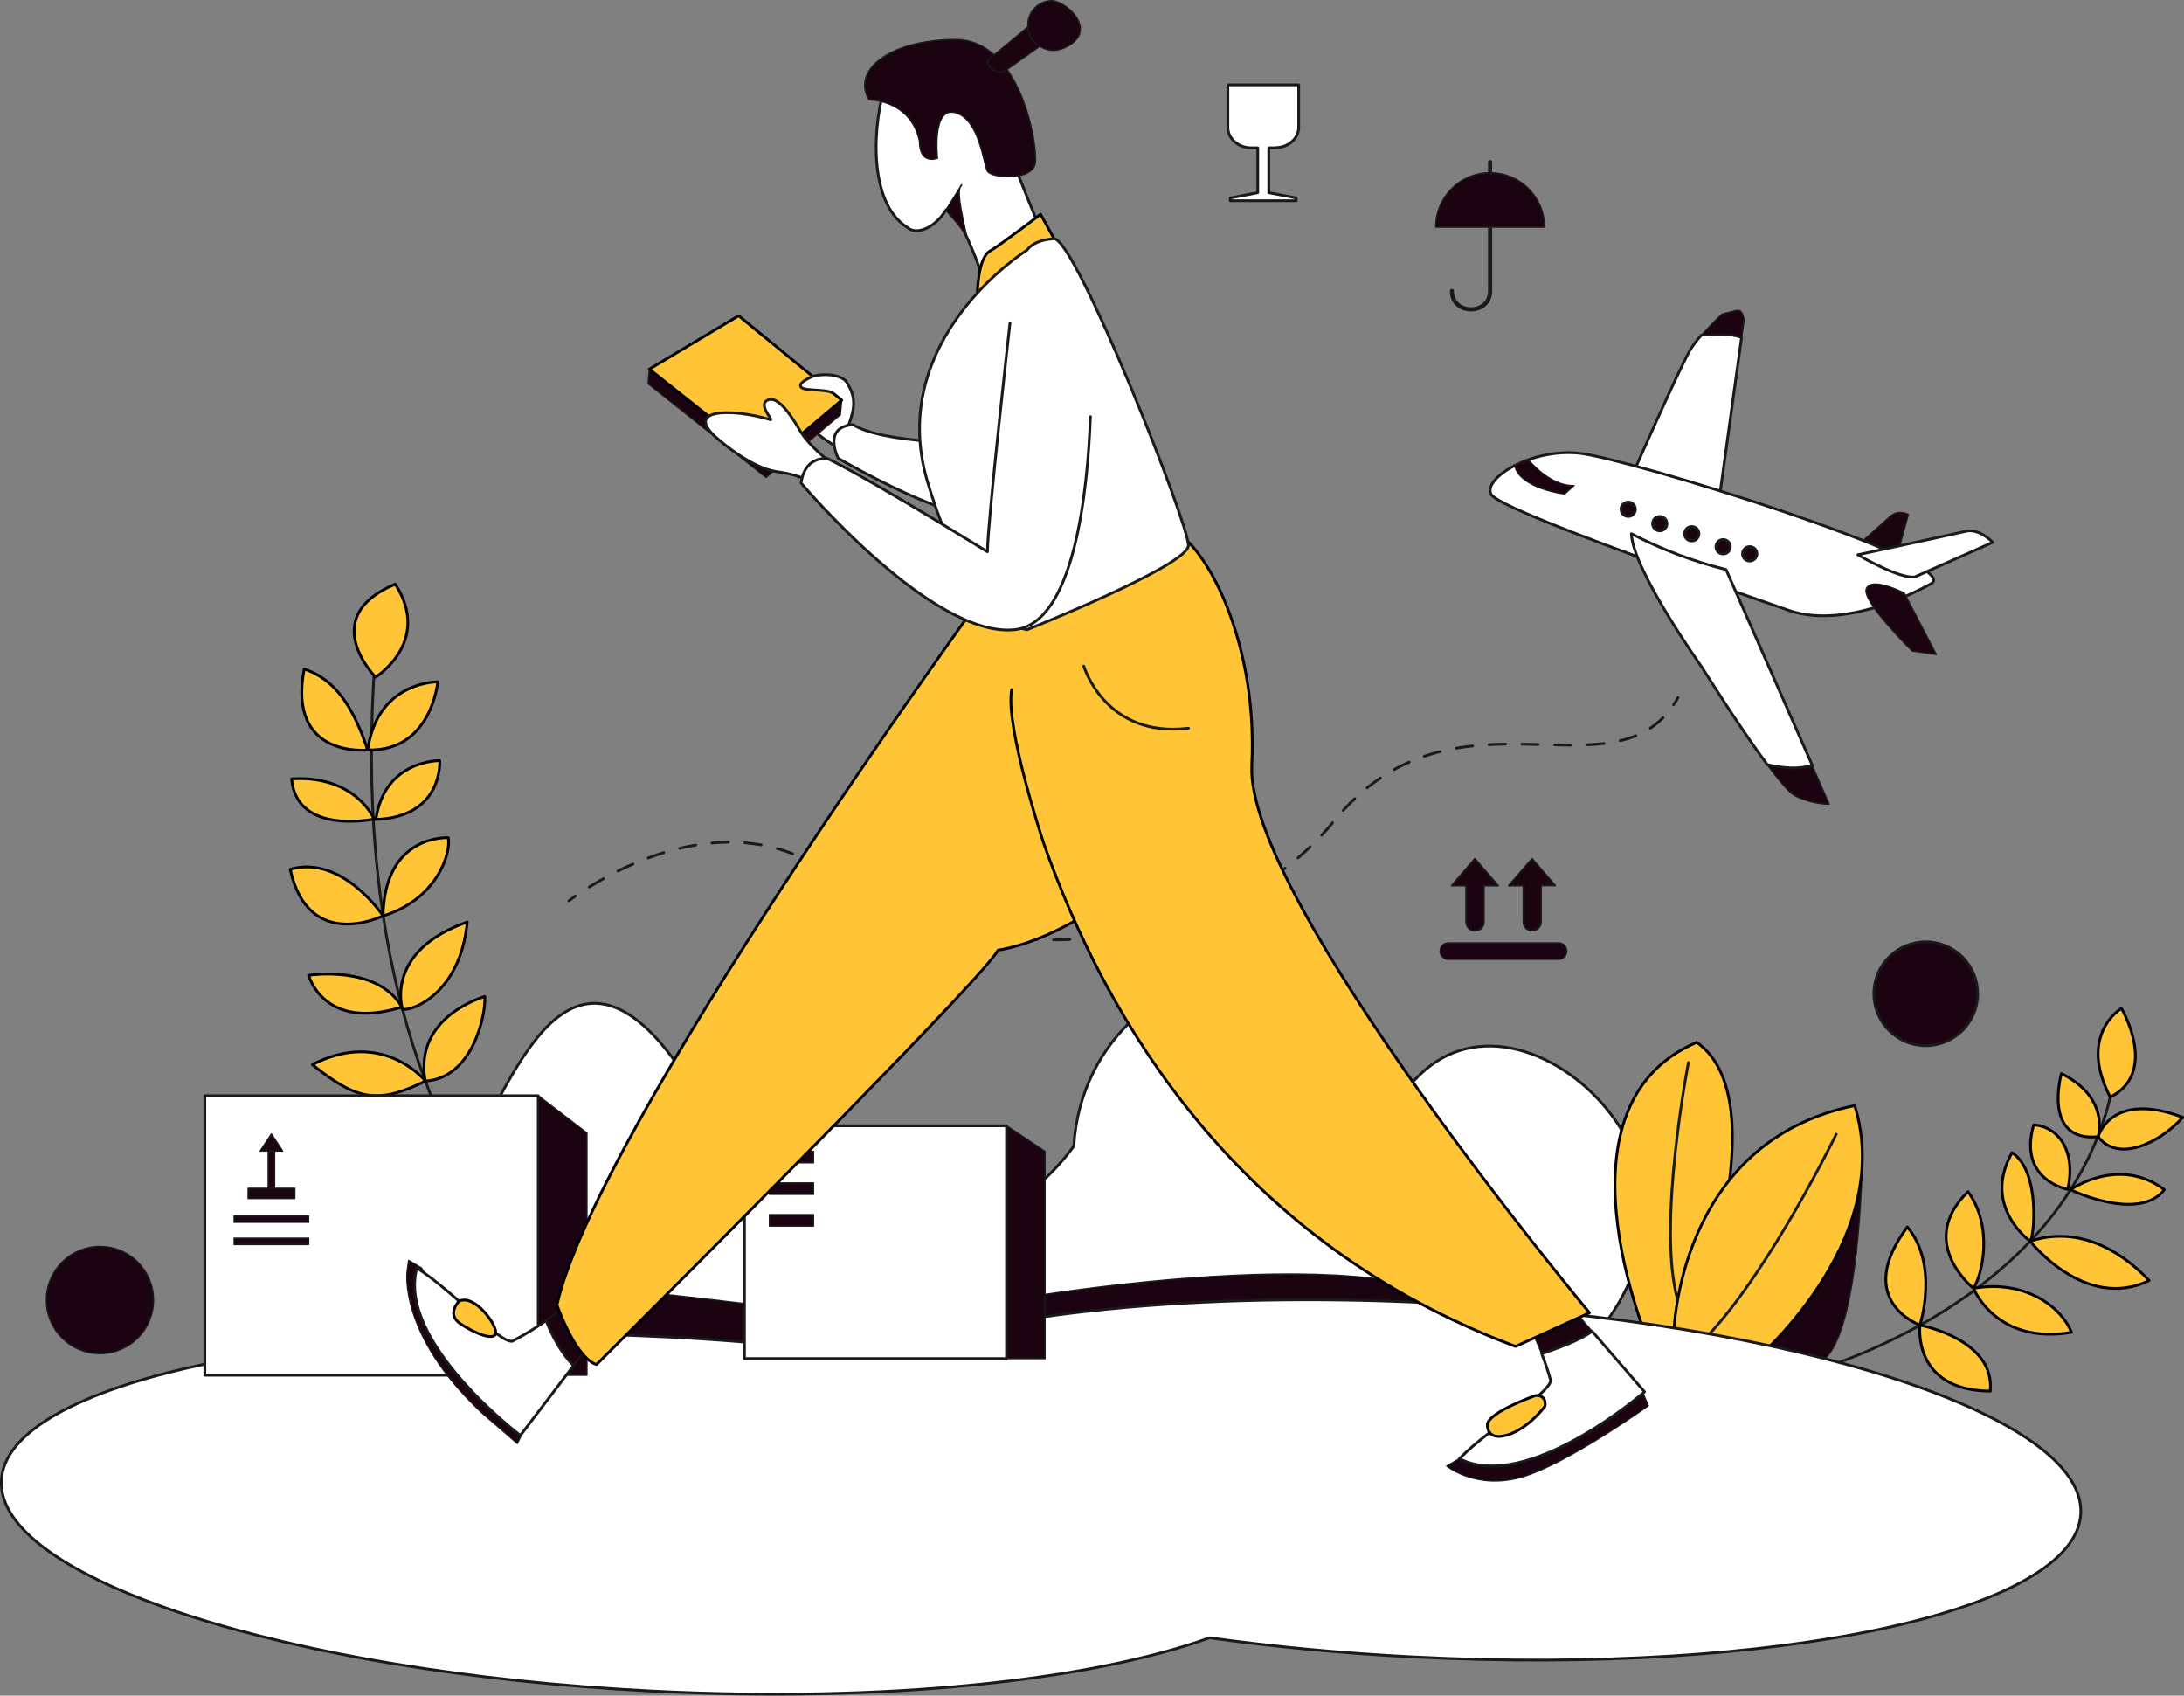
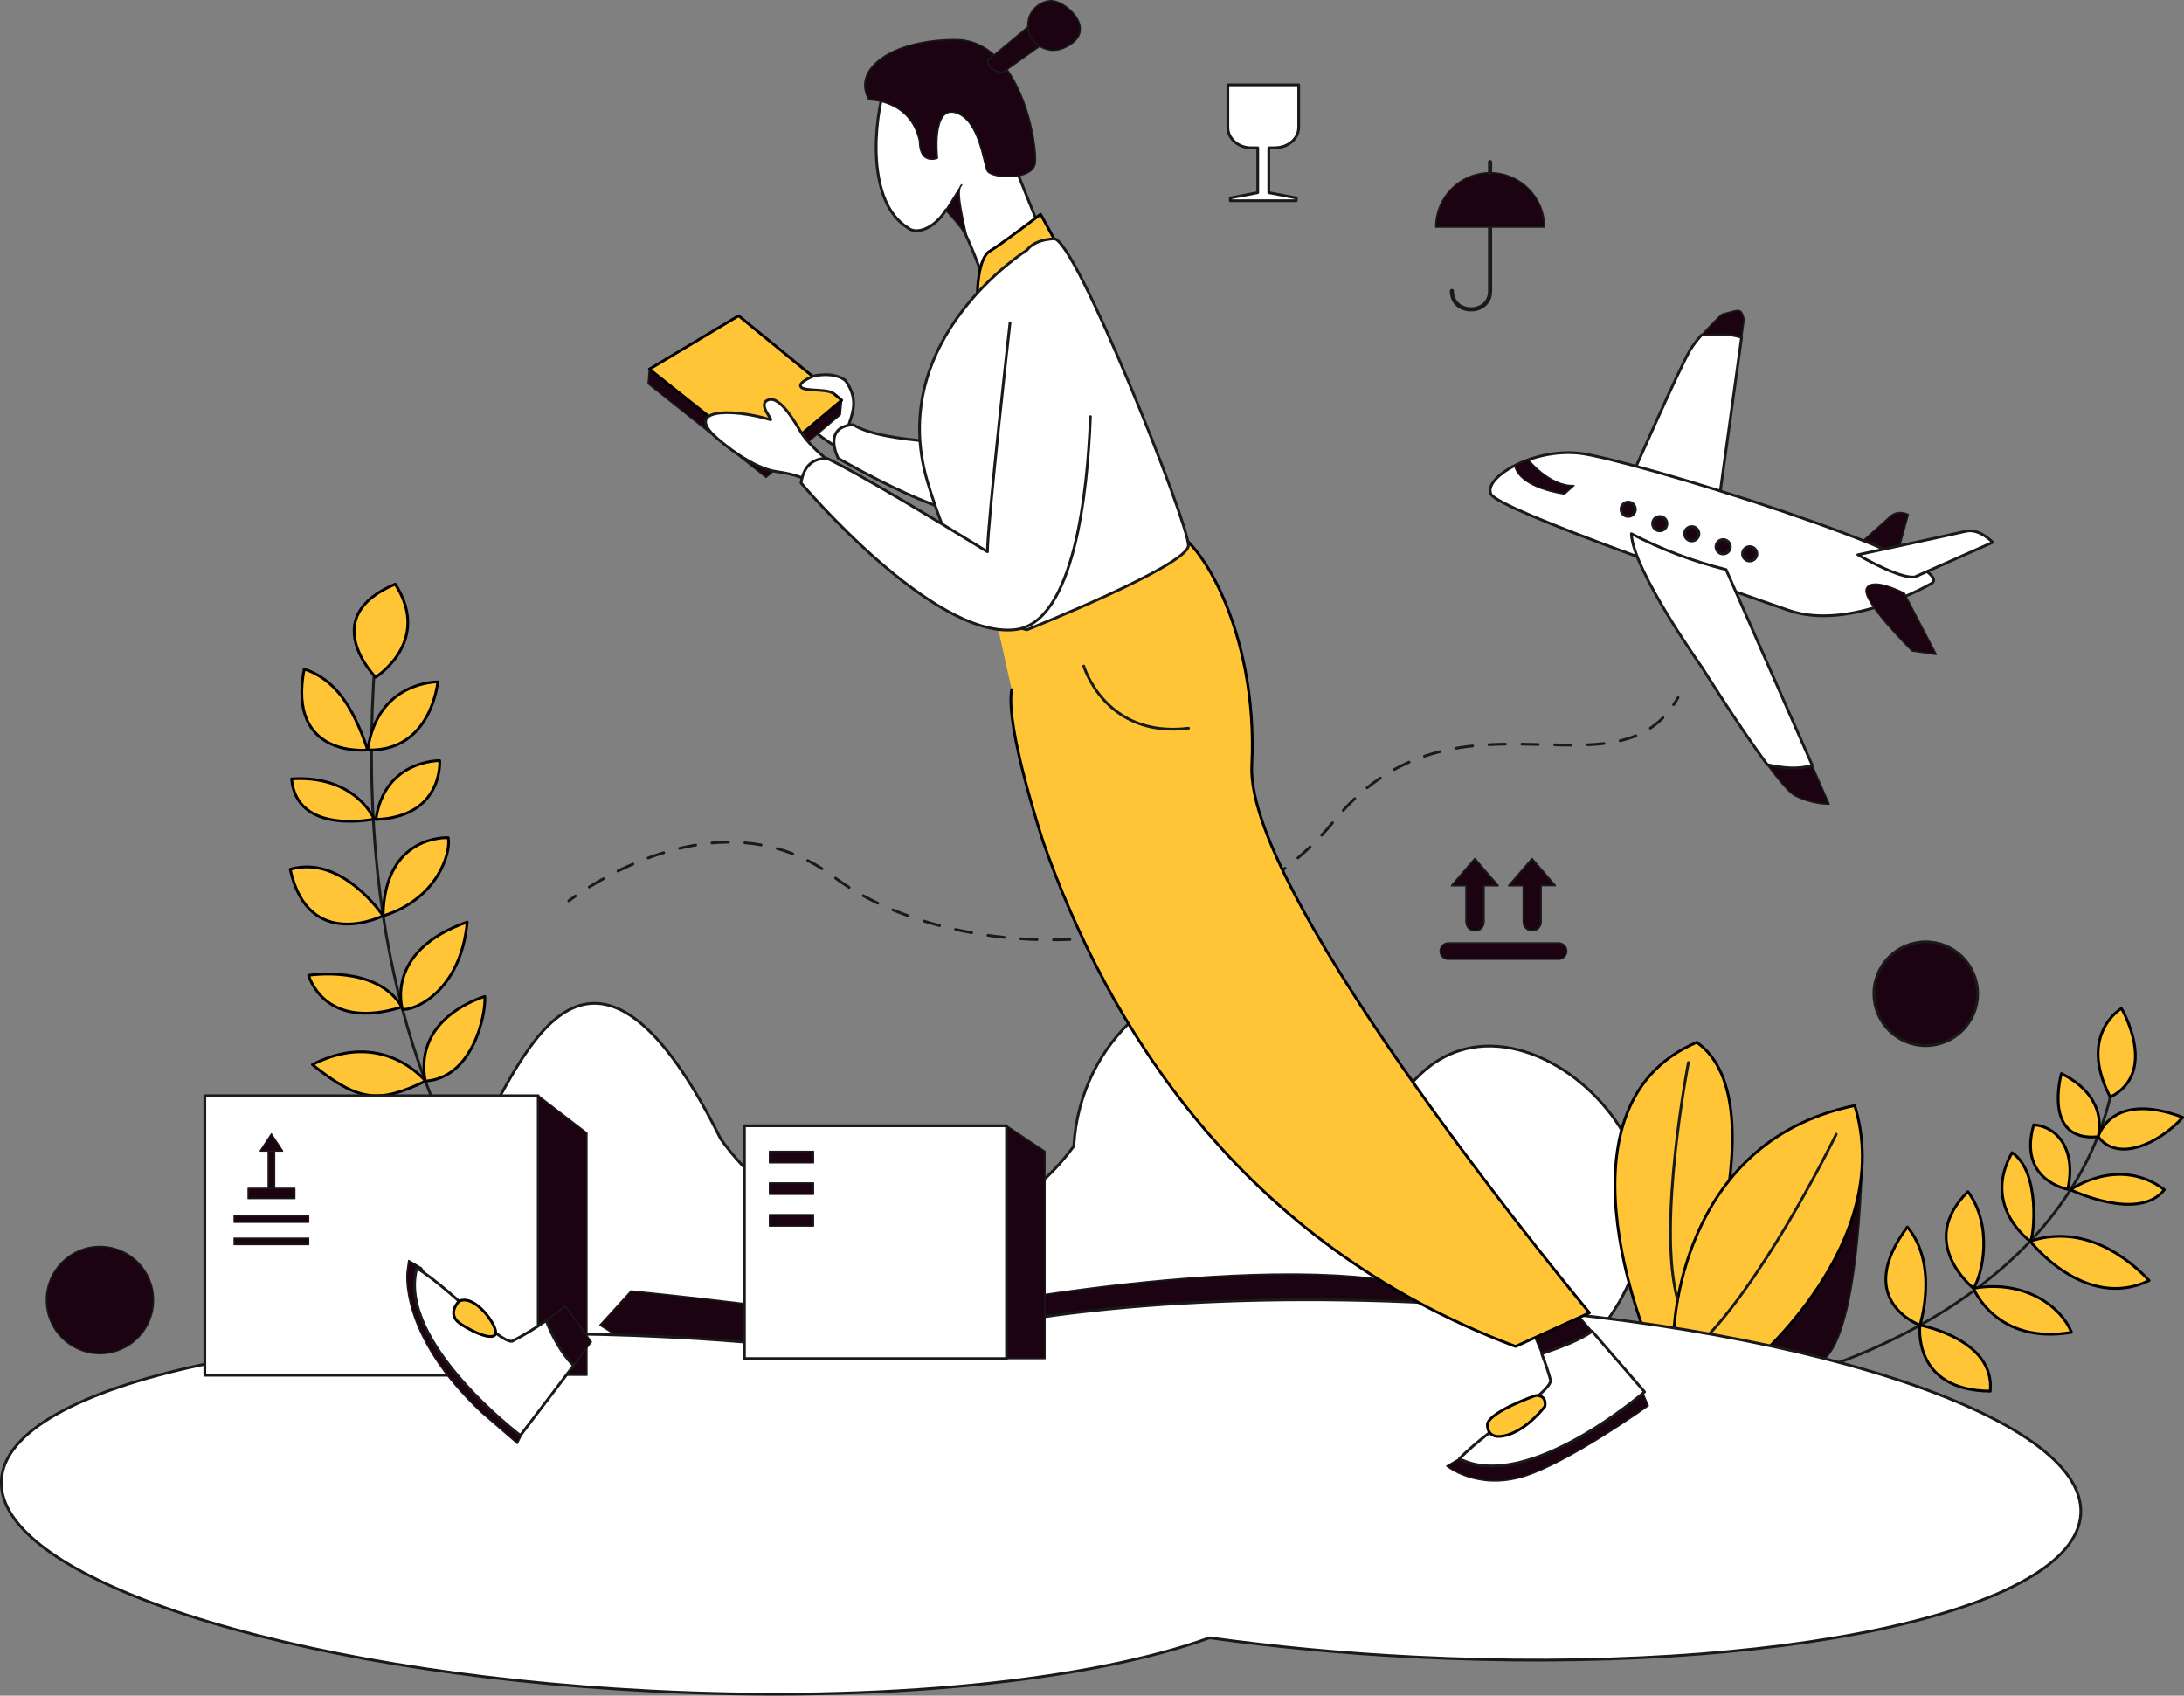
<svg xmlns="http://www.w3.org/2000/svg" version="1.1" id="Layer_1" x="0px" y="0px" viewBox="0 0 1578.1 1225" style="enable-background:new 0 0 1578.1 1225;" xml:space="preserve">
  <rect x="0" y="0" width="1578.1" height="1225" fill="#808080" stroke="none" />
  <style type="text/css">
	.st0{fill:none;stroke:#1A1A1A;stroke-width:2;stroke-linecap:round;stroke-linejoin:round;}
	.st1{fill:none;stroke:#1A1A1A;stroke-width:2;stroke-linecap:round;stroke-linejoin:round;stroke-dasharray:11.88,11.88;}
	.st2{fill:#FFFFFF;stroke:#1A1A1A;stroke-width:2;stroke-linecap:round;stroke-linejoin:round;}
	.st3{fill:#1C0311;stroke:#1A1A1A;stroke-linecap:round;stroke-linejoin:round;}
	.st4{fill:#FFC536;stroke:#000000;stroke-width:2;stroke-linecap:round;stroke-linejoin:round;}
	.st5{fill:#1C0311;stroke:#1A1A1A;stroke-width:2;stroke-linecap:round;stroke-linejoin:round;}
	.st6{fill:#1C0311;}
	.st7{fill:none;stroke:#1A1A1A;stroke-linecap:round;stroke-linejoin:round;}
	.st8{fill:none;stroke:#1A1A1A;stroke-width:3;stroke-linecap:round;stroke-linejoin:round;}
</style>
  <g id="Layer_2_00000055675214595406412980000003201362690398647486_">
    <g id="_2">
      <path class="st0" d="M411,650.8c0,0,1.7-1.3,4.8-3.5" />
      <path class="st1" d="M425.8,640.8c31.8-19.8,109.5-57.7,176.6-7.4c86.8,65.1,273.7,67.7,361.3-40    c83.6-102.7,193.7-19.7,242.1-79.5" />
      <path class="st0" d="M1209.3,509.1c1.1-1.6,2.1-3.3,3.2-5.1" />
      <path class="st2" d="M611,275c9.1,13.1,5.5,22.1,2.5,31.3l-10.8,15.5c0,0-26.3-15.8-27.5-28" />
      <polygon class="st3" points="468.3,277.2 553.5,344.9 607.2,299.6 608.2,289.1 532.8,238.6 469.2,266.7   " />
      <polygon class="st4" points="469.2,266.7 554.5,334.4 608.2,289.1 533.7,228.1   " />
      <path class="st0" d="M469.5,988.2c0,0-243.4-119.6-194.6-554.2" />
      <path class="st4" d="M271.4,489.2c0,0-43-43.3,14.2-67.2C312.4,463.6,271.4,489.2,271.4,489.2z" />
      <path class="st4" d="M265.7,541.8c0,0-58.4,6.5-45.9-58.5C241.5,490.7,254.5,508.8,265.7,541.8z" />
      <path class="st4" d="M316.3,492.6c0,0-43.6-0.7-50.6,49.2C311.8,543.1,316.3,492.6,316.3,492.6z" />
      <path class="st4" d="M270.4,591.7c0,0-56.1,12-59.7-29C243.3,560.5,262.5,576.1,270.4,591.7z" />
      <path class="st4" d="M317.7,549.5c0,0-39.9-0.7-46.1,42.5C320.6,590.1,317.7,549.5,317.7,549.5z" />
      <path class="st4" d="M276.8,661.6c0,0-53.9,26.9-67.1-33.6C247.2,617.1,276.8,661.6,276.8,661.6z" />
      <path class="st4" d="M323.9,605.2c0,0-46.1-2.9-47.1,56.5C316.2,649.5,326,615.9,323.9,605.2z" />
      <path class="st4" d="M290.8,729.1c0,0-13.4-41.9,46.8-63C332.7,718.1,297.2,730.7,290.8,729.1z" />
      <path class="st4" d="M223,704.6c0,0,10.8,40.7,67.4,22.9C272.5,696.7,223,704.6,223,704.6z" />
      <path class="st4" d="M307.4,781c0,0-30.4-38.2-81.7-11.9C259.2,796,273.9,797.2,307.4,781z" />
      <path class="st4" d="M350.3,719.9c0,0-51.7,14.3-43,61.1C341.5,778.9,351.2,733.1,350.3,719.9z" />
      <path class="st2" d="M229.1,991.7c-9.6-145.6-4-186,5.3-187.6c13.1-2.2,24.9,74.1,56.9,77.3c46.8,4.8,74.3-152.7,136-156.5    c23.5-1.4,54.4,19.3,93.4,97.8c36.3,51.2,96,78.3,153.8,69.3c60.4-9.3,94.2-54.1,101.4-64c4.5-78.2,71.7-130.9,132.2-122.1    c45.9,6.7,85.9,48.4,94.8,103.1c5.8-12.1,21.3-39.9,51-49.8c49.6-16.4,109.6,27,128,78.2c18.9,52.7-4.8,117.7-60.5,154.1H229.1z" />
      <path class="st3" d="M478.4,985.6l-44.9-28.3l22.5-24.7c0,0,159.5,15.8,182.7,26.5c51-18,316.1-62.2,406.7-22.9l-18.9,18.9    l-403.2,55.3L478.4,985.6z" />
      <path class="st0" d="M1303.4,992.5c0,0,197.4-50.2,224.9-216.8" />
      <path class="st4" d="M1532.9,728.5c0,0-31.8,18.5-8.1,64.1C1560.2,774.6,1532.9,728.5,1532.9,728.5z" />
      <path class="st4" d="M1516.1,821.2c0,0,9-33.7,61.1-14C1559.6,826.6,1530,839.8,1516.1,821.2z" />
      <path class="st4" d="M1489.5,775.6c0,0-14,49.6,26.6,45.6C1520.2,802.1,1510,785.6,1489.5,775.6z" />
      <path class="st4" d="M1496.1,859.5c0,0,34.9-24.9,67.8,0C1545.1,883.2,1496.1,859.5,1496.1,859.5z" />
      <path class="st4" d="M1467,896.7c0,0,39.5,50.8,85.9,28.4C1529.7,900.5,1498.9,886,1467,896.7z" />
      <path class="st4" d="M1426,930.7c0,0,16.2,41.1,70.8,31.8C1488.7,942.7,1461.6,924.4,1426,930.7z" />
      <path class="st4" d="M1387.3,957.3c0,0-5.9,47.2,50.8,47.7C1441.7,967.4,1387.3,957.3,1387.3,957.3z" />
      <path class="st4" d="M1387.3,957.3c0,0-48.8-17.5-9.1-70.9C1401.3,914,1387.3,957.3,1387.3,957.3z" />
      <path class="st4" d="M1426,930.7c0,0-41.7-33-4-69.8C1440.5,886.1,1432.4,920.8,1426,930.7z" />
      <path class="st4" d="M1467,896.7c0,0-35.3-25.1-13.1-64C1474.5,846.4,1469.8,893.7,1467,896.7z" />
      <path class="st4" d="M1494.1,859.2c0,0-36.2-6.4-24.6-46.6C1487.1,813.9,1500.3,831.1,1494.1,859.2z" />
      <path class="st4" d="M1195.7,981.2c0,0-81.7-180.4,30.3-228.2c64.3,44.9-12.1,232.6-12.1,232.6L1195.7,981.2z" />
      <path class="st3" d="M1243.9,967.5l101.8-134.9c0,0-1,157.8-38.1,152.9C1256.3,973.5,1243.9,967.5,1243.9,967.5z" />
      <path class="st4" d="M1209.4,963.9c0,0,2.1-138.9,130.8-165.2c30.3,99.6-75.2,186.9-75.2,186.9L1209.4,963.9z" />
      <path class="st0" d="M1326.8,819.4c0,0-46.6,95.8-91.8,144.5" />
      <path class="st0" d="M1220,767.6c0,0-22.9,117.9-7.8,171.4" />
      <path class="st2" d="M1034.3,941.3c-168.3-8.6-317.4,7.3-403.8,38.4c-46.2-6.4-95.7-11.2-147.2-13.8    C220.6,952.5,4.7,998.8,1,1069.4s206.5,138.8,469.2,152.2c168.3,8.6,317.4-7.3,403.8-38.4c46.2,6.4,95.7,11.2,147.2,13.8    c262.8,13.4,478.7-32.9,482.3-103.5S1297.1,954.8,1034.3,941.3z" />
      <rect x="148" y="791.6" class="st2" width="240.9" height="201.9" />
      <polygon class="st3" points="424.1,993.5 389,993.5 389,791.6 424.1,818.5   " />
      <rect x="169.2" y="878.4" class="st3" width="53.8" height="4.6" />
      <rect x="193.8" y="823.8" class="st3" width="4.6" height="38.9" />
      <rect x="169.2" y="894.5" class="st3" width="53.8" height="4.6" />
      <rect x="179.3" y="858.5" class="st3" width="33.7" height="7.3" />
      <polygon class="st3" points="204.2,831.5 188,831.5 196.1,819.2   " />
      <polygon class="st3" points="755.1,981.5 727.4,981.5 727.4,813.3 755.1,831.8   " />
      <rect x="537.9" y="813.3" class="st2" width="189.4" height="168.2" />
      <rect x="556" y="831.8" class="st3" width="31.8" height="8.2" />
      <rect x="556" y="854.6" class="st3" width="31.8" height="8.2" />
      <rect x="556" y="877.5" class="st3" width="31.8" height="8.2" />
      <path class="st3" d="M408.4,943.5c0,0-5.7,4.7-13.9,10.4c4.5,11.5,11.1,23.7,19.8,32.6l13-17.1L408.4,943.5z" />
      <path class="st3" d="M294.2,918.5c0,0-6.5,45.3,53.7,101.9l25.9,22.4l3.9-7.9L304.5,916l-9.2-5.4L294.2,918.5z" />
      <path class="st2" d="M370,969c-10.5,0.4-40-34.4-68.8-53c-14.6,53.4,74.8,121,74.8,121l38.4-50.4c-8.7-8.9-15.3-21.1-19.8-32.6    C386.8,959.6,378.5,964.6,370,969z" />
      <path class="st3" d="M1132.7,941.3l-29.2,13.3c0,0,5.4,10.5,10.5,23.5c12.3-4.5,25.3-8.8,36.5-16.2L1132.7,941.3z" />
      <path class="st3" d="M1054.5,1053.8l-9.1,5.3c0,0,21.8,17.7,55,7.7s90.6-51.3,90.6-51.3l-5.8-13.6L1054.5,1053.8z" />
      <path class="st2" d="M1150.5,961.8c-11.1,7.5-24.2,11.8-36.5,16.2c2.5,6.3,4.7,12.8,6.5,19.4c-1.8,10.4-41.9,32.1-66,56.4    c49.3,25.2,133.8-48.3,133.8-48.3L1150.5,961.8z" />
-       <path class="st4" d="M709.3,431.5c0,0-277.8,382-306.9,511.3c15.8,42,28.7,42.9,28.7,42.9s276.7-275.1,290.1-299.3    c72.8-12.1,179.6-105.6,168.7-192.9c-12.8-75.5-44.9-94.7-44.9-94.7L709.3,431.5z" />
      <path class="st4" d="M713.5,419.3c0,0,66-17,127.9-37.6c23.1,0,68,74,63.1,171.1s244,395.6,244,395.6l-53.4,24.3    c-200.5-75-295.9-235.1-341.1-363.9c0,0-27.9-83.9-23-110.6" />
      <path class="st2" d="M709.3,320.3c0,0-71.2,0.5-92.8-13.5c-22.7,1.6-10.8,24.3-10.8,24.3s91.2,53.4,112.2,39.4    C716.4,353.6,713.5,336.8,709.3,320.3z" />
      <path class="st2" d="M758,180.6c0,0-29.9-70-38.4-99.5s-66.7-60.6-79.3-22.2c-9.7,29.5-13.9,87.4,15.6,105.6    c6.1,5.3,19.2,0.8,27.7-12.9c9.7-3.2,29.9,58.2,29.9,58.2" />
      <path class="st3" d="M694.9,133.5l-11.5,18.4c0,0,12.6,13.5,15.2,19.4C693.7,149,691.2,136.8,694.9,133.5z" />
      <path class="st3" d="M627.9,72.1c0,0,30-0.4,36.5,29.8c0.1,17.8,13,12.4,13,12.4s-4.3-37.8,13-32.9s20.2,36.7,23,42.1    c2.8,5.4,33,7.5,34.7-5.9s-10.8-89-57.7-89S615.1,50.5,627.9,72.1z" />
      <path class="st3" d="M713.5,43.7l34.8-28.9l9.7,13.8l-33.3,23.7C724.7,52.3,714.5,52.3,713.5,43.7z" />
      <path class="st3" d="M744.6,26.9c0,0,10.8,17.3,29.1,5.1S769.2,0,759.2,0.5S738.2,11.6,744.6,26.9z" />
      <path class="st4" d="M706.2,212.4c0,0,0.2-25.7,8.9-30.9s36.8-26.7,36.8-26.7s14.8,26.5,14.6,27.5S710.8,216.6,706.2,212.4z" />
      <path class="st2" d="M742.2,180.6c0,0-102.8,63.9-72,167.5s72,106.8,72,106.8s115.7-46.1,116.5-60.7s-81.8-222.5-97.1-221.7    S742.2,180.6,742.2,180.6z" />
      <path class="st2" d="M520.5,318.6c0,0,22.5,19.7,41.1,22.2s24.9,8.1,24.9,8.1l14.2-14.6c0,0-14.7-10.5-22-22.2    c-3.3-5.2-14.5-26.1-23.3-23.3s3.8,15.1,1.3,14.4C528.7,294.7,491.1,295,520.5,318.6z" />
      <path class="st2" d="M729.8,233.2c0,0-16.3,144.8-16.3,165.4c-96.7-59.5-116.1-67.5-116.1-67.5c-10.7,0.1-16.8,6.2-18.6,17.8    c0,0,94.7,112.5,154.5,106c42.9-4.6,52.6-100.1,54.6-153.9" />
      <path class="st4" d="M1074.8,1028.7c0,0-1.4,12.5,14,8.1s27.5-20.8,27.5-20.8s2-7.9-6.5-7.9    C1109.8,1008.1,1076.9,1019.5,1074.8,1028.7z" />
      <path class="st4" d="M331.7,940c0,0-9.4,9.2,0.8,16.2s25,12.9,25.7,6.8S343,934.7,331.7,940z" />
      <path class="st0" d="M783.1,481.2c0,0,15.4,52.2,75.7,44.9" />
      <ellipse class="st5" cx="1391.5" cy="717.9" rx="37.5" ry="37.5" />
      <ellipse class="st3" cx="72.2" cy="939.2" rx="38.7" ry="38.7" />
      <path class="st2" d="M601.9,284c-5.5-3.3-20.8-1.1-23.2-4.5s9.4-7.9,9.4-7.9s14.3-3.5,22.8,3.3" />
      <path class="st3" d="M1369.5,405.9l9.4-34.2c0,0-7-4-13,1.3l-22,19.7L1369.5,405.9z" />
      <path class="st2" d="M1229.4,242.1c-3.2,3.5-6,7.3-8.5,11.3c-9.1,16.5-39.3,85-39.3,85l59.9,27.7l16.9-122.3    C1249.8,240.5,1239.1,241.5,1229.4,242.1z" />
      <path class="st3" d="M1244.2,227c0,0-7.9,7.3-14.7,15.2c9.7-0.6,20.4-1.6,29,1.6l1.8-13.1C1257.8,221.8,1257.2,223.8,1244.2,227z" />
      <path class="st2" d="M1396.3,421.1c0,0-59.2,35.4-103.9,19.8s-209-72.3-215-83.8s28.9-33.2,63.5-29.7S1413.8,404.6,1396.3,421.1z" />
      <path class="st3" d="M1137.3,350.8l-6.8,6.1c0,0-32.3-3.9-36.1-20.7c5.3-2.3,9.9-4.1,9.9-4.1S1119.7,351.4,1137.3,350.8z" />
      <path class="st3" d="M1376,428.5l23.1,44.3l-17.4-2.5c0,0-37-36.2-33.1-45.1S1376,428.5,1376,428.5z" />
      <path class="st2" d="M1383.6,416.8l56.3-25c0,0-9.7-10.3-19.4-8s-78.1,17-78.1,17S1372.4,418.4,1383.6,416.8z" />
      <path class="st3" d="M1277,552.5c8.5,11.5,16,20.3,19.9,22.3c13.4,6.7,24.8,6.1,24.8,6.1l-12.2-27.8    C1299.3,556.1,1288,555,1277,552.5z" />
      <path class="st2" d="M1178.8,385.6c0.9,26.2,51.2,96.8,51.2,96.8s26.6,42.6,47,70c11.1,2.5,22.3,3.6,32.5,0.5l-62.3-141.4    C1223.5,405.6,1200.5,396.9,1178.8,385.6z" />
      <circle class="st5" cx="1176.5" cy="367.9" r="5.2" />
      <circle class="st5" cx="1199.3" cy="378.3" r="5.2" />
      <circle class="st5" cx="1222.4" cy="385.6" r="5.2" />
      <circle class="st5" cx="1245.1" cy="395" r="5.2" />
      <circle class="st5" cx="1264.3" cy="400.1" r="5.2" />
      <path class="st3" d="M1046.5,681.2h79.7c3.3,0,5.9,2.6,5.9,5.9l0,0c0,3.3-2.6,5.9-5.9,5.9h-79.7c-3.3,0-5.9-2.6-5.9-5.9l0,0    C1040.6,683.9,1043.2,681.2,1046.5,681.2z" />
      <path class="st6" d="M1082.5,639.8l-16.8-19.5l-16.8,19.5h10.5v26.3c0,3.5,2.8,6.4,6.4,6.4c3.5,0,6.4-2.8,6.4-6.4c0,0,0,0,0,0    v-26.3H1082.5z" />
      <path class="st6" d="M1123.8,639.8l-16.8-19.5l-16.8,19.5h10.5V666c0,3.5,2.9,6.4,6.4,6.4c3.5,0,6.4-2.9,6.4-6.4v-26.3H1123.8z" />
      <path class="st3" d="M1082.5,639.8l-16.8-19.5l-16.8,19.5h10.5v26.3c0,3.5,2.8,6.4,6.4,6.4c3.5,0,6.4-2.8,6.4-6.4c0,0,0,0,0,0    v-26.3H1082.5z" />
      <path class="st3" d="M1123.8,639.8l-16.8-19.5l-16.8,19.5h10.5V666c0,3.5,2.9,6.4,6.4,6.4c3.5,0,6.4-2.9,6.4-6.4v-26.3H1123.8z" />
      <path class="st7" d="M1082.5,639.8l-16.8-19.5l-16.8,19.5h10.5v26.3c0,3.5,2.8,6.4,6.4,6.4c3.5,0,6.4-2.8,6.4-6.4c0,0,0,0,0,0    v-26.3H1082.5z" />
      <path class="st7" d="M1123.8,639.8l-16.8-19.5l-16.8,19.5h10.5V666c0,3.5,2.9,6.4,6.4,6.4c3.5,0,6.4-2.9,6.4-6.4v-26.3H1123.8z" />
      <path class="st2" d="M921.5,106.7c9.3,0,16.9-6.6,16.9-14.7V61.3h-51.2v30.8c0,8.1,7.6,14.7,16.9,14.7h4.7v32.4l-19.8,3.8v2h47.6    v-2l-19.8-3.8v-32.4H921.5z" />
      <path class="st8" d="M1076.7,138v72.2c0,17.7-27.6,17.7-27.6,0" />
      <path class="st3" d="M1116,164.1h-78.6c0-21.7,17.6-39.3,39.3-39.3C1098.4,124.8,1116,142.4,1116,164.1z" />
      <line class="st8" x1="1076.7" y1="124.8" x2="1076.7" y2="117.1" />
    </g>
  </g>
</svg>